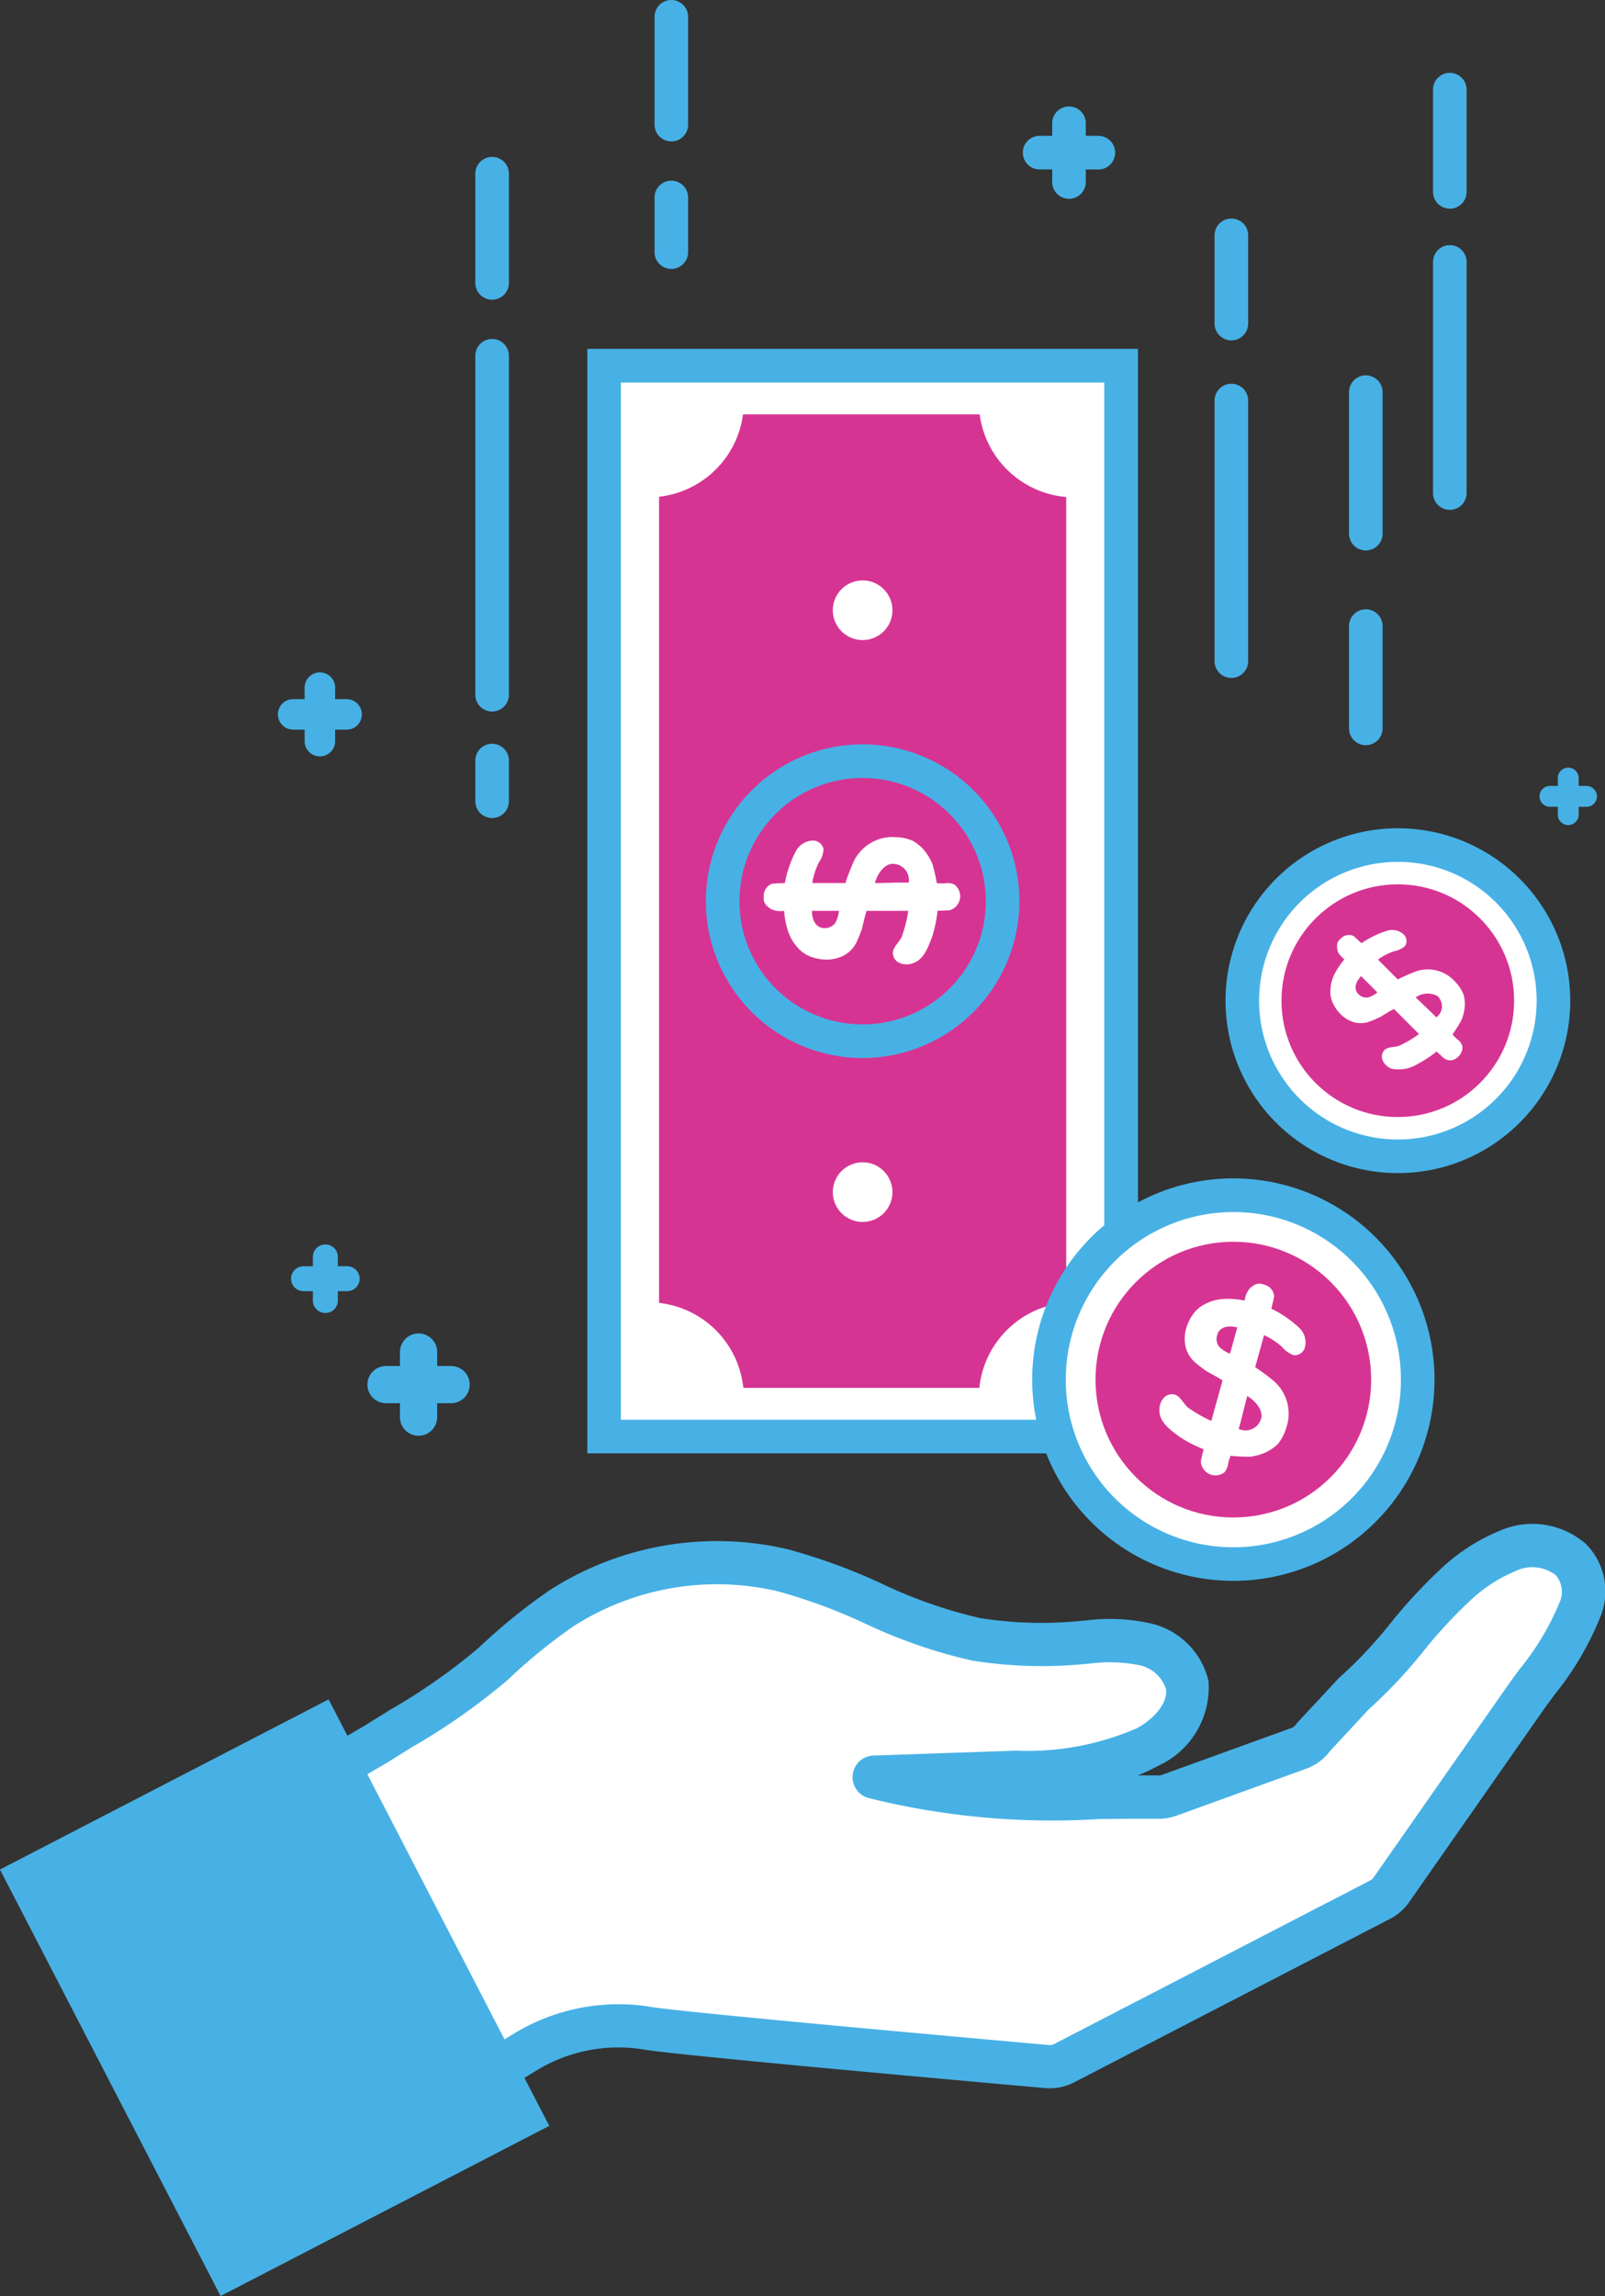
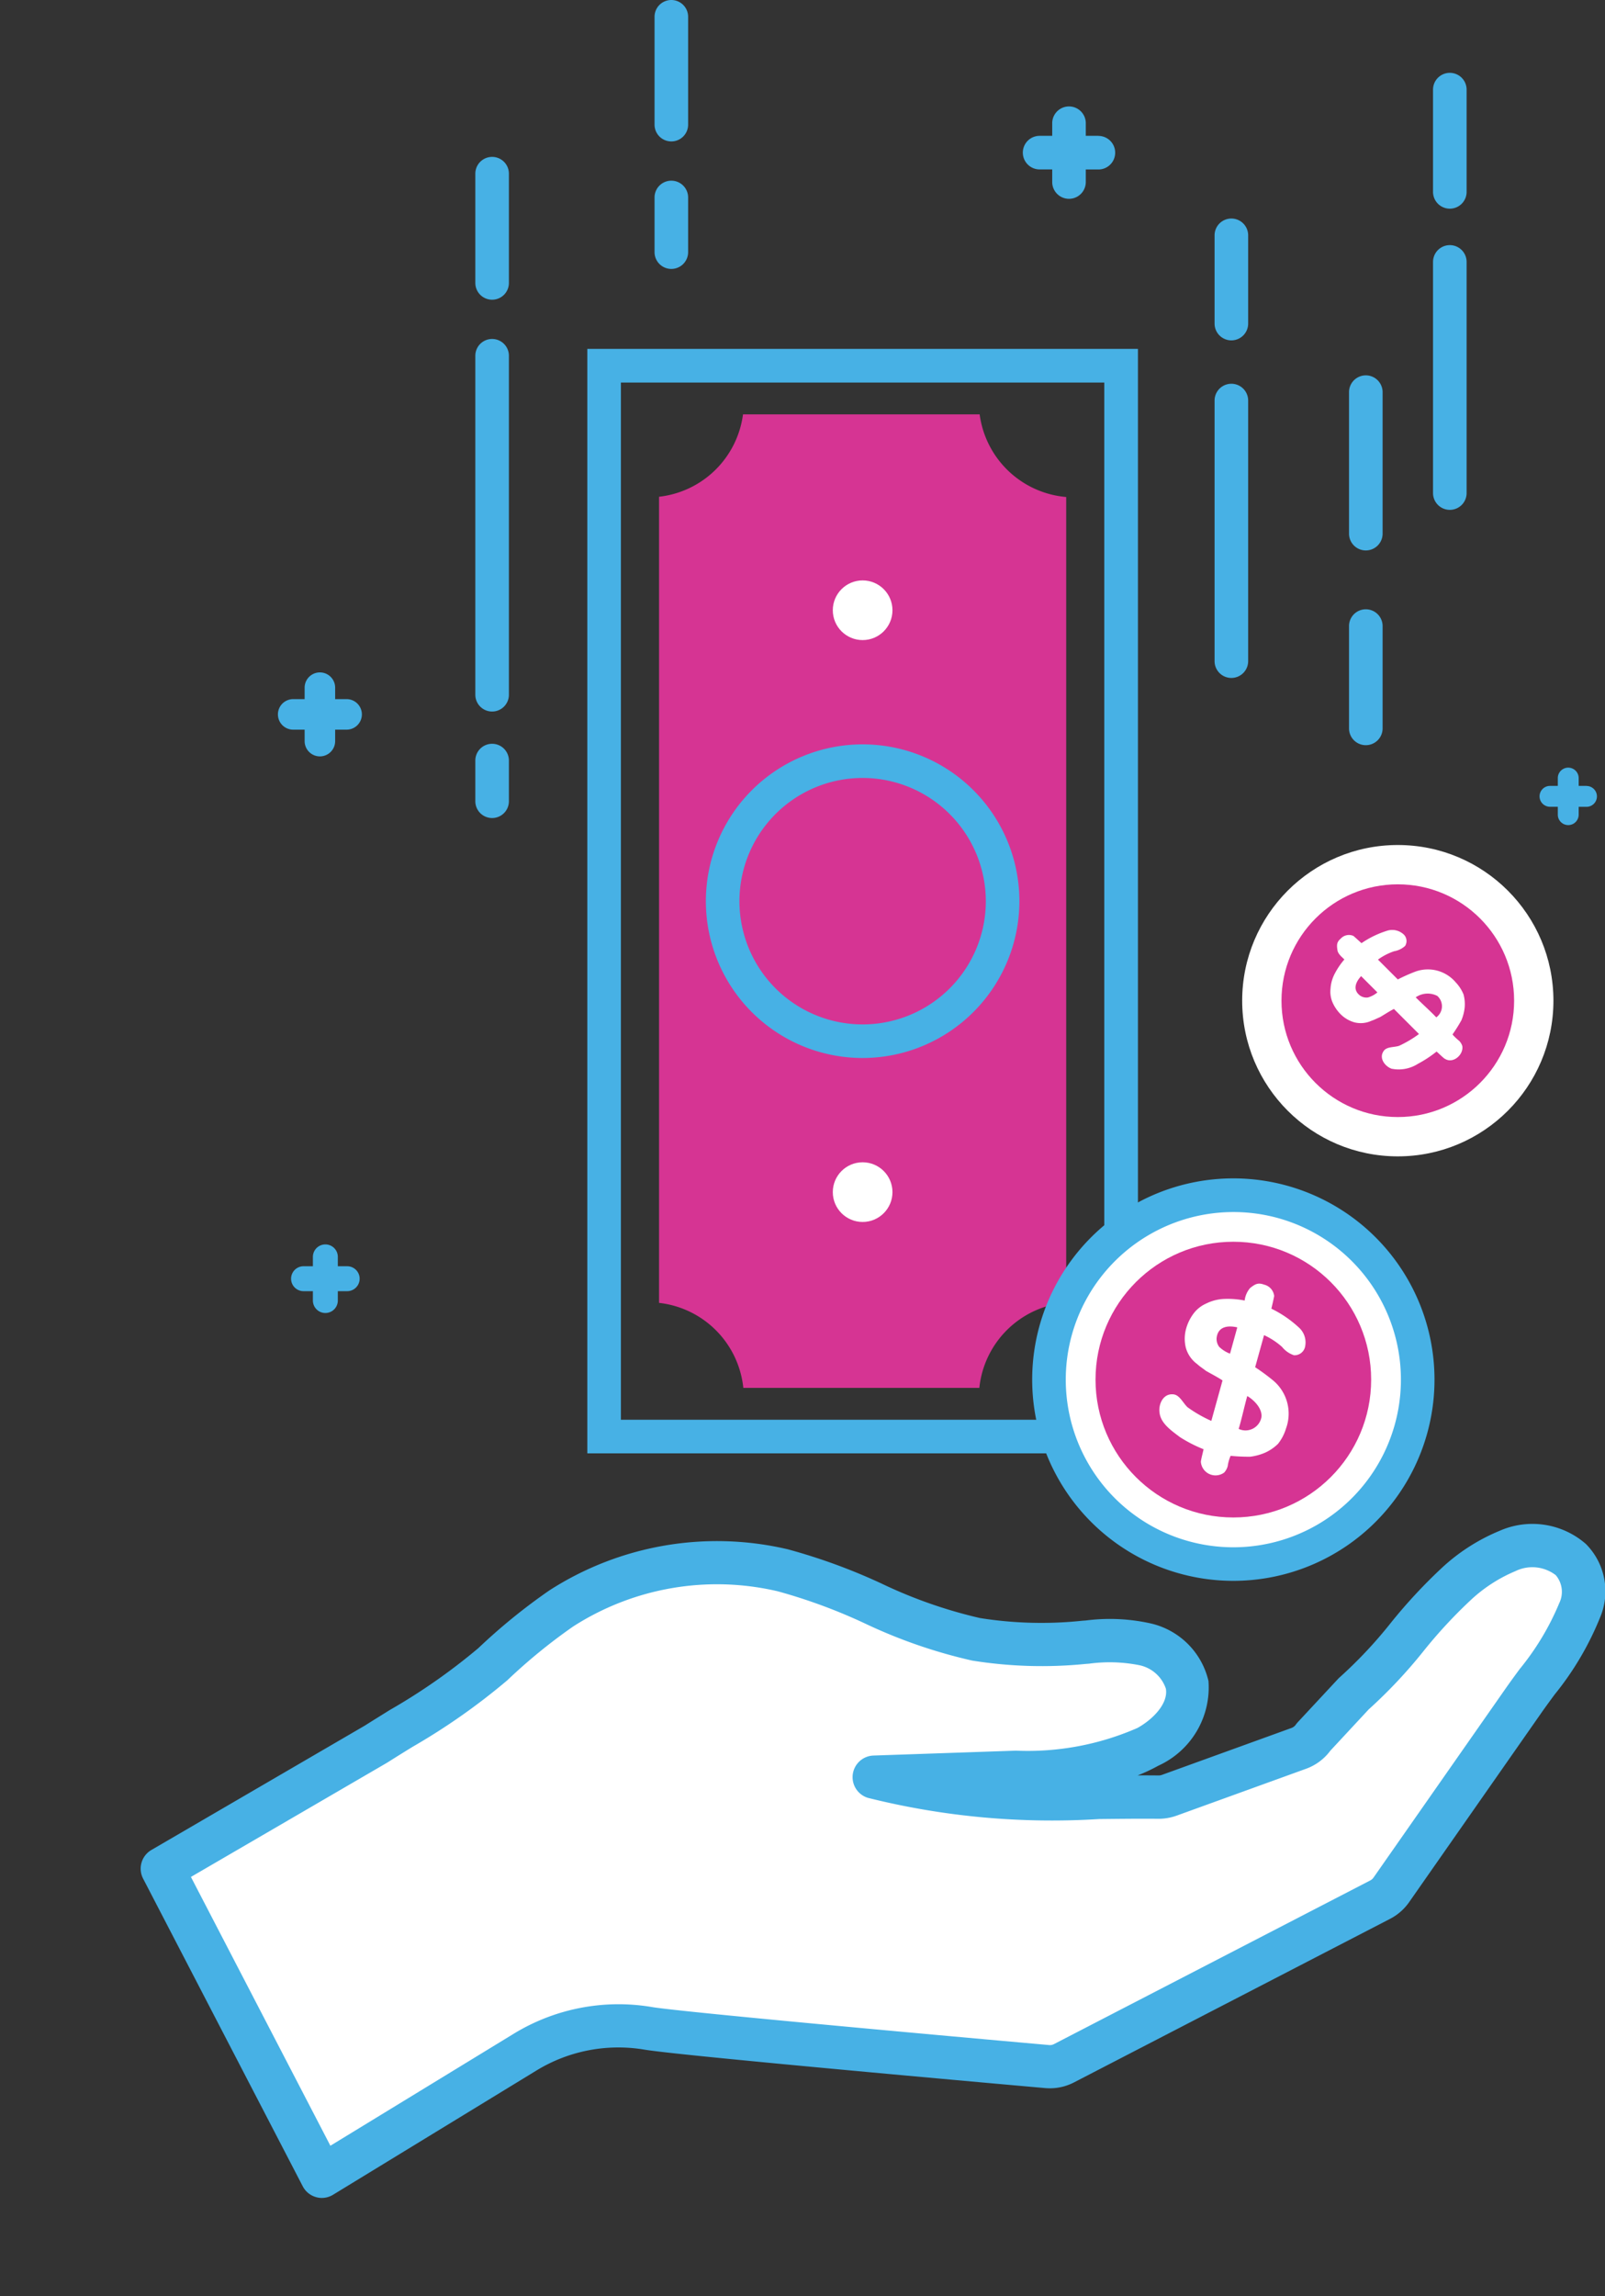
<svg xmlns="http://www.w3.org/2000/svg" id="Layer_3" data-name="Layer 3" viewBox="0 0 25.237 36.09">
  <rect x="0" y="0" width="25.237" height="36.09" fill="#333333" stroke="none" />
  <defs>
    <style>.cls-1{fill:#fff;}.cls-2{fill:#47b1e5;}.cls-3{fill:#d63493;}</style>
  </defs>
  <circle class="cls-1" cx="21.979" cy="15.729" r="2.447" />
-   <path class="cls-2" d="M38.418,18.774a2.71,2.71,0,1,1,1.917-.793A2.703,2.703,0,0,1,38.418,18.774Zm0-4.892a2.182,2.182,0,1,0,1.543.638A2.176,2.176,0,0,0,38.419,13.882Z" transform="translate(-16.439 -0.335)" />
-   <rect class="cls-1" x="9.499" y="5.749" width="8.13" height="16.832" />
  <path class="cls-2" d="M34.332,23.179H25.674V5.819h8.658Zm-8.13-.528h7.601V6.348H26.202Z" transform="translate(-16.439 -0.335)" />
  <path class="cls-3" d="M28.122,6.848h3.721a1.502,1.502,0,0,0,1.361,1.299V20.809a1.501,1.501,0,0,0-1.366,1.341H28.127a1.5,1.5,0,0,0-1.325-1.336V8.143A1.5,1.5,0,0,0,28.122,6.848Z" transform="translate(-16.439 -0.335)" />
  <path class="cls-2" d="M30.003,16.965a2.465,2.465,0,1,1,2.465-2.465A2.468,2.468,0,0,1,30.003,16.965Zm0-4.402A1.937,1.937,0,1,0,31.94,14.499,1.939,1.939,0,0,0,30.003,12.563Z" transform="translate(-16.439 -0.335)" />
  <circle class="cls-1" cx="13.564" cy="9.592" r="0.469" />
  <circle class="cls-1" cx="13.564" cy="18.738" r="0.469" />
  <path class="cls-1" d="M24.691,32.594a2.818,2.818,0,0,1,1.942-.377c.555.095,6.278.601,6.278.601a.485.485,0,0,0,.259-.053l4.971-2.572a.484.484,0,0,0,.175-.153l2.072-2.965a6.247,6.247,0,0,0,.888-1.428c.27-.765-.445-1.204-1.136-.932a2.721,2.721,0,0,0-.804.517c-.59.526-1.009,1.213-1.613,1.726l-.631.678a.486.486,0,0,1-.234.181l-2.036.737a.488.488,0,0,1-.171.029,15.793,15.793,0,0,1-4.468-.315l2.24-.077a4.543,4.543,0,0,0,2.063-.398,1.024,1.024,0,0,0,.618-.976.88.88,0,0,0-.66-.636,2.831,2.831,0,0,0-.962-.032,6.543,6.543,0,0,1-1.698-.048c-1.059-.201-1.993-.83-3.041-1.085a4.502,4.502,0,0,0-3.48.599,8.898,8.898,0,0,0-1.077.877,13.562,13.562,0,0,1-1.841,1.258l-3.356,1.955,2.51,4.836Z" transform="translate(-16.439 -0.335)" />
  <path class="cls-2" d="M21.477,34.882a.333.333,0,0,1-.068-.012.34.34,0,0,1-.21-.171l-2.51-4.836a.34.34,0,0,1,.131-.45l3.356-1.955c.123-.078.259-.162.394-.246a9.494,9.494,0,0,0,1.39-.971,9.287,9.287,0,0,1,1.119-.909,4.871,4.871,0,0,1,3.747-.645,9.219,9.219,0,0,1,1.475.539,7.47,7.47,0,0,0,1.548.542,6.157,6.157,0,0,0,1.609.042l.055-.004a2.955,2.955,0,0,1,1.023.047,1.21,1.21,0,0,1,.905.904,1.352,1.352,0,0,1-.789,1.332,2.701,2.701,0,0,1-.324.152q.165-.001.329.001a.149.149,0,0,0,.052-.009l2.036-.737a.146.146,0,0,0,.071-.055.344.344,0,0,1,.03-.037l.631-.678a.327.327,0,0,1,.029-.028,7.012,7.012,0,0,0,.801-.853,8.259,8.259,0,0,1,.806-.868,3.035,3.035,0,0,1,.905-.58,1.278,1.278,0,0,1,1.357.206,1.054,1.054,0,0,1,.224,1.155,4.735,4.735,0,0,1-.715,1.212c-.073.099-.145.197-.215.297L38.595,30.235a.831.831,0,0,1-.297.26l-4.972,2.572a.823.823,0,0,1-.437.09l-.003,0c-.239-.021-5.748-.509-6.311-.605a2.47,2.47,0,0,0-1.708.332h0l-3.19,1.948A.339.339,0,0,1,21.477,34.882Zm-2.036-5.045,2.193,4.225,2.879-1.758a3.161,3.161,0,0,1,2.177-.422c.429.073,4.276.423,6.251.598h0a.141.141,0,0,0,.072-.016l4.972-2.572a.144.144,0,0,0,.052-.046L40.11,26.88c.073-.104.148-.207.225-.311a4.153,4.153,0,0,0,.622-1.036.405.405,0,0,0-.055-.439.605.605,0,0,0-.636-.063,2.367,2.367,0,0,0-.702.455,7.6,7.6,0,0,0-.739.798,7.76,7.76,0,0,1-.865.92l-.603.649a.823.823,0,0,1-.382.284l-2.036.737a.839.839,0,0,1-.288.049c-.308-.003-.617.001-.927.004a11.934,11.934,0,0,1-3.638-.333.34.34,0,0,1,.087-.665l2.24-.077a4.299,4.299,0,0,0,1.91-.356c.245-.135.489-.386.448-.619a.561.561,0,0,0-.416-.368,2.397,2.397,0,0,0-.791-.024l-.055.004a6.921,6.921,0,0,1-1.785-.053,8.096,8.096,0,0,1-1.691-.586,8.598,8.598,0,0,0-1.366-.503,4.185,4.185,0,0,0-3.215.553,8.744,8.744,0,0,0-1.035.845,10.162,10.162,0,0,1-1.489,1.046c-.134.082-.267.165-.398.248Zm5.249,2.757.003,0Z" transform="translate(-16.439 -0.335)" />
-   <rect class="cls-2" x="17.848" y="27.961" width="5.819" height="7.548" transform="translate(-28.703 12.756) rotate(-27.362)" />
-   <path class="cls-1" d="M31.388,14.637c-.019.011-.207.011-.207.015a2.187,2.187,0,0,1-.083.404c-.06.151-.124.347-.283.411-.117.053-.298.03-.332-.117-.03-.106.087-.192.132-.283a2.092,2.092,0,0,0,.106-.415h-.656c-.03.091-.057.223-.075.291-.026.064-.042.117-.064.159a.475.475,0,0,1-.2.241.589.589,0,0,1-.294.075.716.716,0,0,1-.264-.053.5.5,0,0,1-.196-.147.687.687,0,0,1-.136-.23,1.355,1.355,0,0,1-.068-.336.364.364,0,0,1-.211-.03c-.083-.06-.117-.098-.109-.196a.206.206,0,0,1,.128-.2c.019-.004.204-.011.204-.011a1.76,1.76,0,0,1,.166-.487.313.313,0,0,1,.283-.181.17.17,0,0,1,.159.132.4.4,0,0,1-.075.215,1.143,1.143,0,0,0-.102.321h.521a3.341,3.341,0,0,1,.121-.317.676.676,0,0,1,.675-.404.714.714,0,0,1,.264.057.7.7,0,0,1,.181.151.852.852,0,0,1,.128.215,2.899,2.899,0,0,1,.068.298.632.632,0,0,0,.17,0,.246.246,0,0,1,.11.026A.23.23,0,0,1,31.388,14.637Zm-1.815.204a.485.485,0,0,0,.057-.189h-.426c.008.166.075.294.245.268A.208.208,0,0,0,29.573,14.841Zm.623-.626c.174,0,.355-.011.532-.007a.254.254,0,0,0-.268-.294C30.328,13.928,30.23,14.086,30.196,14.214Z" transform="translate(-16.439 -0.335)" />
  <circle class="cls-3" cx="21.979" cy="15.729" r="1.829" />
  <path class="cls-1" d="M39.161,16.979c-.018-.004-.131-.118-.134-.115a1.858,1.858,0,0,1-.292.192.563.563,0,0,1-.416.077c-.102-.038-.197-.161-.129-.269.045-.082.167-.063.249-.091a1.769,1.769,0,0,0,.312-.185l-.394-.394c-.072.036-.168.1-.22.129-.054.023-.095.045-.134.057a.402.402,0,0,1-.265.025.5.5,0,0,1-.222-.131.606.606,0,0,1-.127-.19.424.424,0,0,1-.029-.206.584.584,0,0,1,.057-.22,1.147,1.147,0,0,1,.161-.242c-.041-.041-.1-.086-.109-.145-.013-.086-.011-.129.052-.183a.175.175,0,0,1,.197-.043c.014.009.129.115.129.115a1.499,1.499,0,0,1,.392-.192.266.266,0,0,1,.278.061.144.144,0,0,1,.016.174.339.339,0,0,1-.174.084.97.97,0,0,0-.253.131l.312.312a2.776,2.776,0,0,1,.263-.118.574.574,0,0,1,.647.163.606.606,0,0,1,.124.192.594.594,0,0,1,.018.199.722.722,0,0,1-.052.206,2.482,2.482,0,0,1-.138.22c-.007.007.09.095.102.102a.208.208,0,0,1,.05.082C39.455,16.912,39.29,17.058,39.161,16.979Zm-1.211-.966a.41.41,0,0,0,.147-.079l-.256-.256c-.095.104-.131.222-.013.308A.177.177,0,0,0,37.951,16.013Zm.749-.002c.104.104.22.206.324.315a.216.216,0,0,0,.016-.337A.33.33,0,0,0,38.7,16.011Z" transform="translate(-16.439 -0.335)" />
  <circle class="cls-1" cx="19.393" cy="21.685" r="2.899" />
  <path class="cls-2" d="M35.831,25.183a3.163,3.163,0,0,1-3.047-4.008v0a3.163,3.163,0,1,1,3.047,4.008Zm-2.538-3.867a2.635,2.635,0,1,0,3.242-1.835,2.638,2.638,0,0,0-3.242,1.835Z" transform="translate(-16.439 -0.335)" />
  <circle class="cls-3" cx="19.393" cy="21.685" r="2.167" />
  <path class="cls-1" d="M35.322,23.319c-.006-.021.045-.204.041-.205a2.201,2.201,0,0,1-.369-.189c-.13-.099-.303-.214-.322-.384-.02-.127.051-.297.203-.29.11-.001.163.136.238.204a2.098,2.098,0,0,0,.373.214l.176-.636c-.08-.054-.2-.115-.261-.151-.055-.043-.102-.072-.136-.105a.476.476,0,0,1-.18-.258.591.591,0,0,1,.006-.305.718.718,0,0,1,.122-.241.504.504,0,0,1,.195-.15.691.691,0,0,1,.259-.07,1.363,1.363,0,0,1,.343.024.365.365,0,0,1,.086-.197c.081-.064.126-.087.219-.053a.207.207,0,0,1,.159.178c-.001.019-.044.2-.044.2a1.774,1.774,0,0,1,.427.291.315.315,0,0,1,.099.323.17.17,0,0,1-.17.118.403.403,0,0,1-.188-.131,1.144,1.144,0,0,0-.283-.185l-.14.504a3.328,3.328,0,0,1,.275.202.679.679,0,0,1,.21.762.717.717,0,0,1-.126.241.707.707,0,0,1-.195.135.856.856,0,0,1-.243.067,2.935,2.935,0,0,1-.307-.014.637.637,0,0,0-.046.164.247.247,0,0,1-.055.099A.231.231,0,0,1,35.322,23.319Zm.29-1.812a.488.488,0,0,0,.168.105l.114-.413c-.163-.037-.305-.006-.325.166A.209.209,0,0,0,35.611,21.507Zm.439.771c-.047.168-.084.346-.135.517a.255.255,0,0,0,.357-.18C36.293,22.483,36.166,22.346,36.051,22.278Z" transform="translate(-16.439 -0.335)" />
  <path class="cls-2" d="M24.177,5.046a.264.264,0,0,1-.264-.264V3.065a.264.264,0,1,1,.528,0V4.782A.264.264,0,0,1,24.177,5.046Z" transform="translate(-16.439 -0.335)" />
  <path class="cls-2" d="M24.177,11.519a.264.264,0,0,1-.264-.264V5.927a.264.264,0,0,1,.528,0v5.328A.264.264,0,0,1,24.177,11.519Z" transform="translate(-16.439 -0.335)" />
  <path class="cls-2" d="M24.177,13.193a.264.264,0,0,1-.264-.264V12.29a.264.264,0,1,1,.528,0v.638A.264.264,0,0,1,24.177,13.193Z" transform="translate(-16.439 -0.335)" />
  <path class="cls-2" d="M26.995,2.558a.264.264,0,0,1-.264-.264V.599a.264.264,0,0,1,.528,0V2.294A.264.264,0,0,1,26.995,2.558Z" transform="translate(-16.439 -0.335)" />
  <path class="cls-2" d="M26.995,4.562a.264.264,0,0,1-.264-.264V3.439a.264.264,0,1,1,.528,0v.859A.264.264,0,0,1,26.995,4.562Z" transform="translate(-16.439 -0.335)" />
  <path class="cls-2" d="M35.801,5.685a.264.264,0,0,1-.264-.264V4.034a.264.264,0,0,1,.528,0V5.421A.264.264,0,0,1,35.801,5.685Z" transform="translate(-16.439 -0.335)" />
  <path class="cls-2" d="M35.801,10.991a.264.264,0,0,1-.264-.264V6.631a.264.264,0,0,1,.528,0v4.095A.264.264,0,0,1,35.801,10.991Z" transform="translate(-16.439 -0.335)" />
  <path class="cls-2" d="M37.915,8.987a.264.264,0,0,1-.264-.264V6.499a.264.264,0,1,1,.528,0V8.723A.264.264,0,0,1,37.915,8.987Z" transform="translate(-16.439 -0.335)" />
  <path class="cls-2" d="M37.915,12.048a.264.264,0,0,1-.264-.264V10.176a.264.264,0,1,1,.528,0v1.607A.264.264,0,0,1,37.915,12.048Z" transform="translate(-16.439 -0.335)" />
  <path class="cls-2" d="M39.236,3.615a.264.264,0,0,1-.264-.264V1.744a.264.264,0,0,1,.528,0V3.351A.264.264,0,0,1,39.236,3.615Z" transform="translate(-16.439 -0.335)" />
  <path class="cls-2" d="M39.236,8.349a.264.264,0,0,1-.264-.264V4.452a.264.264,0,1,1,.528,0V8.085A.264.264,0,0,1,39.236,8.349Z" transform="translate(-16.439 -0.335)" />
-   <path class="cls-2" d="M23.532,21.806h-.219v-.219a.292.292,0,1,0-.585,0v.219h-.219a.292.292,0,0,0,0,.585h.219V22.61a.292.292,0,0,0,.585,0v-.219h.219a.292.292,0,0,0,0-.585Z" transform="translate(-16.439 -0.335)" />
  <path class="cls-2" d="M41.385,12.688h-.123v-.123a.164.164,0,0,0-.328,0v.123h-.123a.164.164,0,1,0,0,.328h.123V13.14a.164.164,0,0,0,.328,0v-.123h.123a.164.164,0,0,0,0-.328Z" transform="translate(-16.439 -0.335)" />
-   <path class="cls-2" d="M21.898,20.238h-.147V20.091a.196.196,0,0,0-.392,0v.147h-.147a.196.196,0,0,0,0,.392h.147v.147a.196.196,0,1,0,.392,0v-.147h.147a.196.196,0,0,0,0-.392Z" transform="translate(-16.439 -0.335)" />
+   <path class="cls-2" d="M21.898,20.238h-.147V20.091a.196.196,0,0,0-.392,0v.147h-.147a.196.196,0,0,0,0,.392h.147v.147a.196.196,0,1,0,.392,0v-.147h.147a.196.196,0,0,0,0-.392" transform="translate(-16.439 -0.335)" />
  <path class="cls-2" d="M21.889,11.804a.24.24,0,1,0,0-.48h-.18v-.18a.24.24,0,0,0-.48,0v.18h-.18a.24.24,0,0,0,0,.48h.18v.18a.24.24,0,0,0,.48,0v-.18Z" transform="translate(-16.439 -0.335)" />
  <path class="cls-2" d="M33.71,2.47h-.198V2.272a.264.264,0,0,0-.528,0V2.47h-.198a.264.264,0,0,0,0,.528h.198v.198a.264.264,0,1,0,.528,0V2.999H33.71a.264.264,0,1,0,0-.528Z" transform="translate(-16.439 -0.335)" />
</svg>